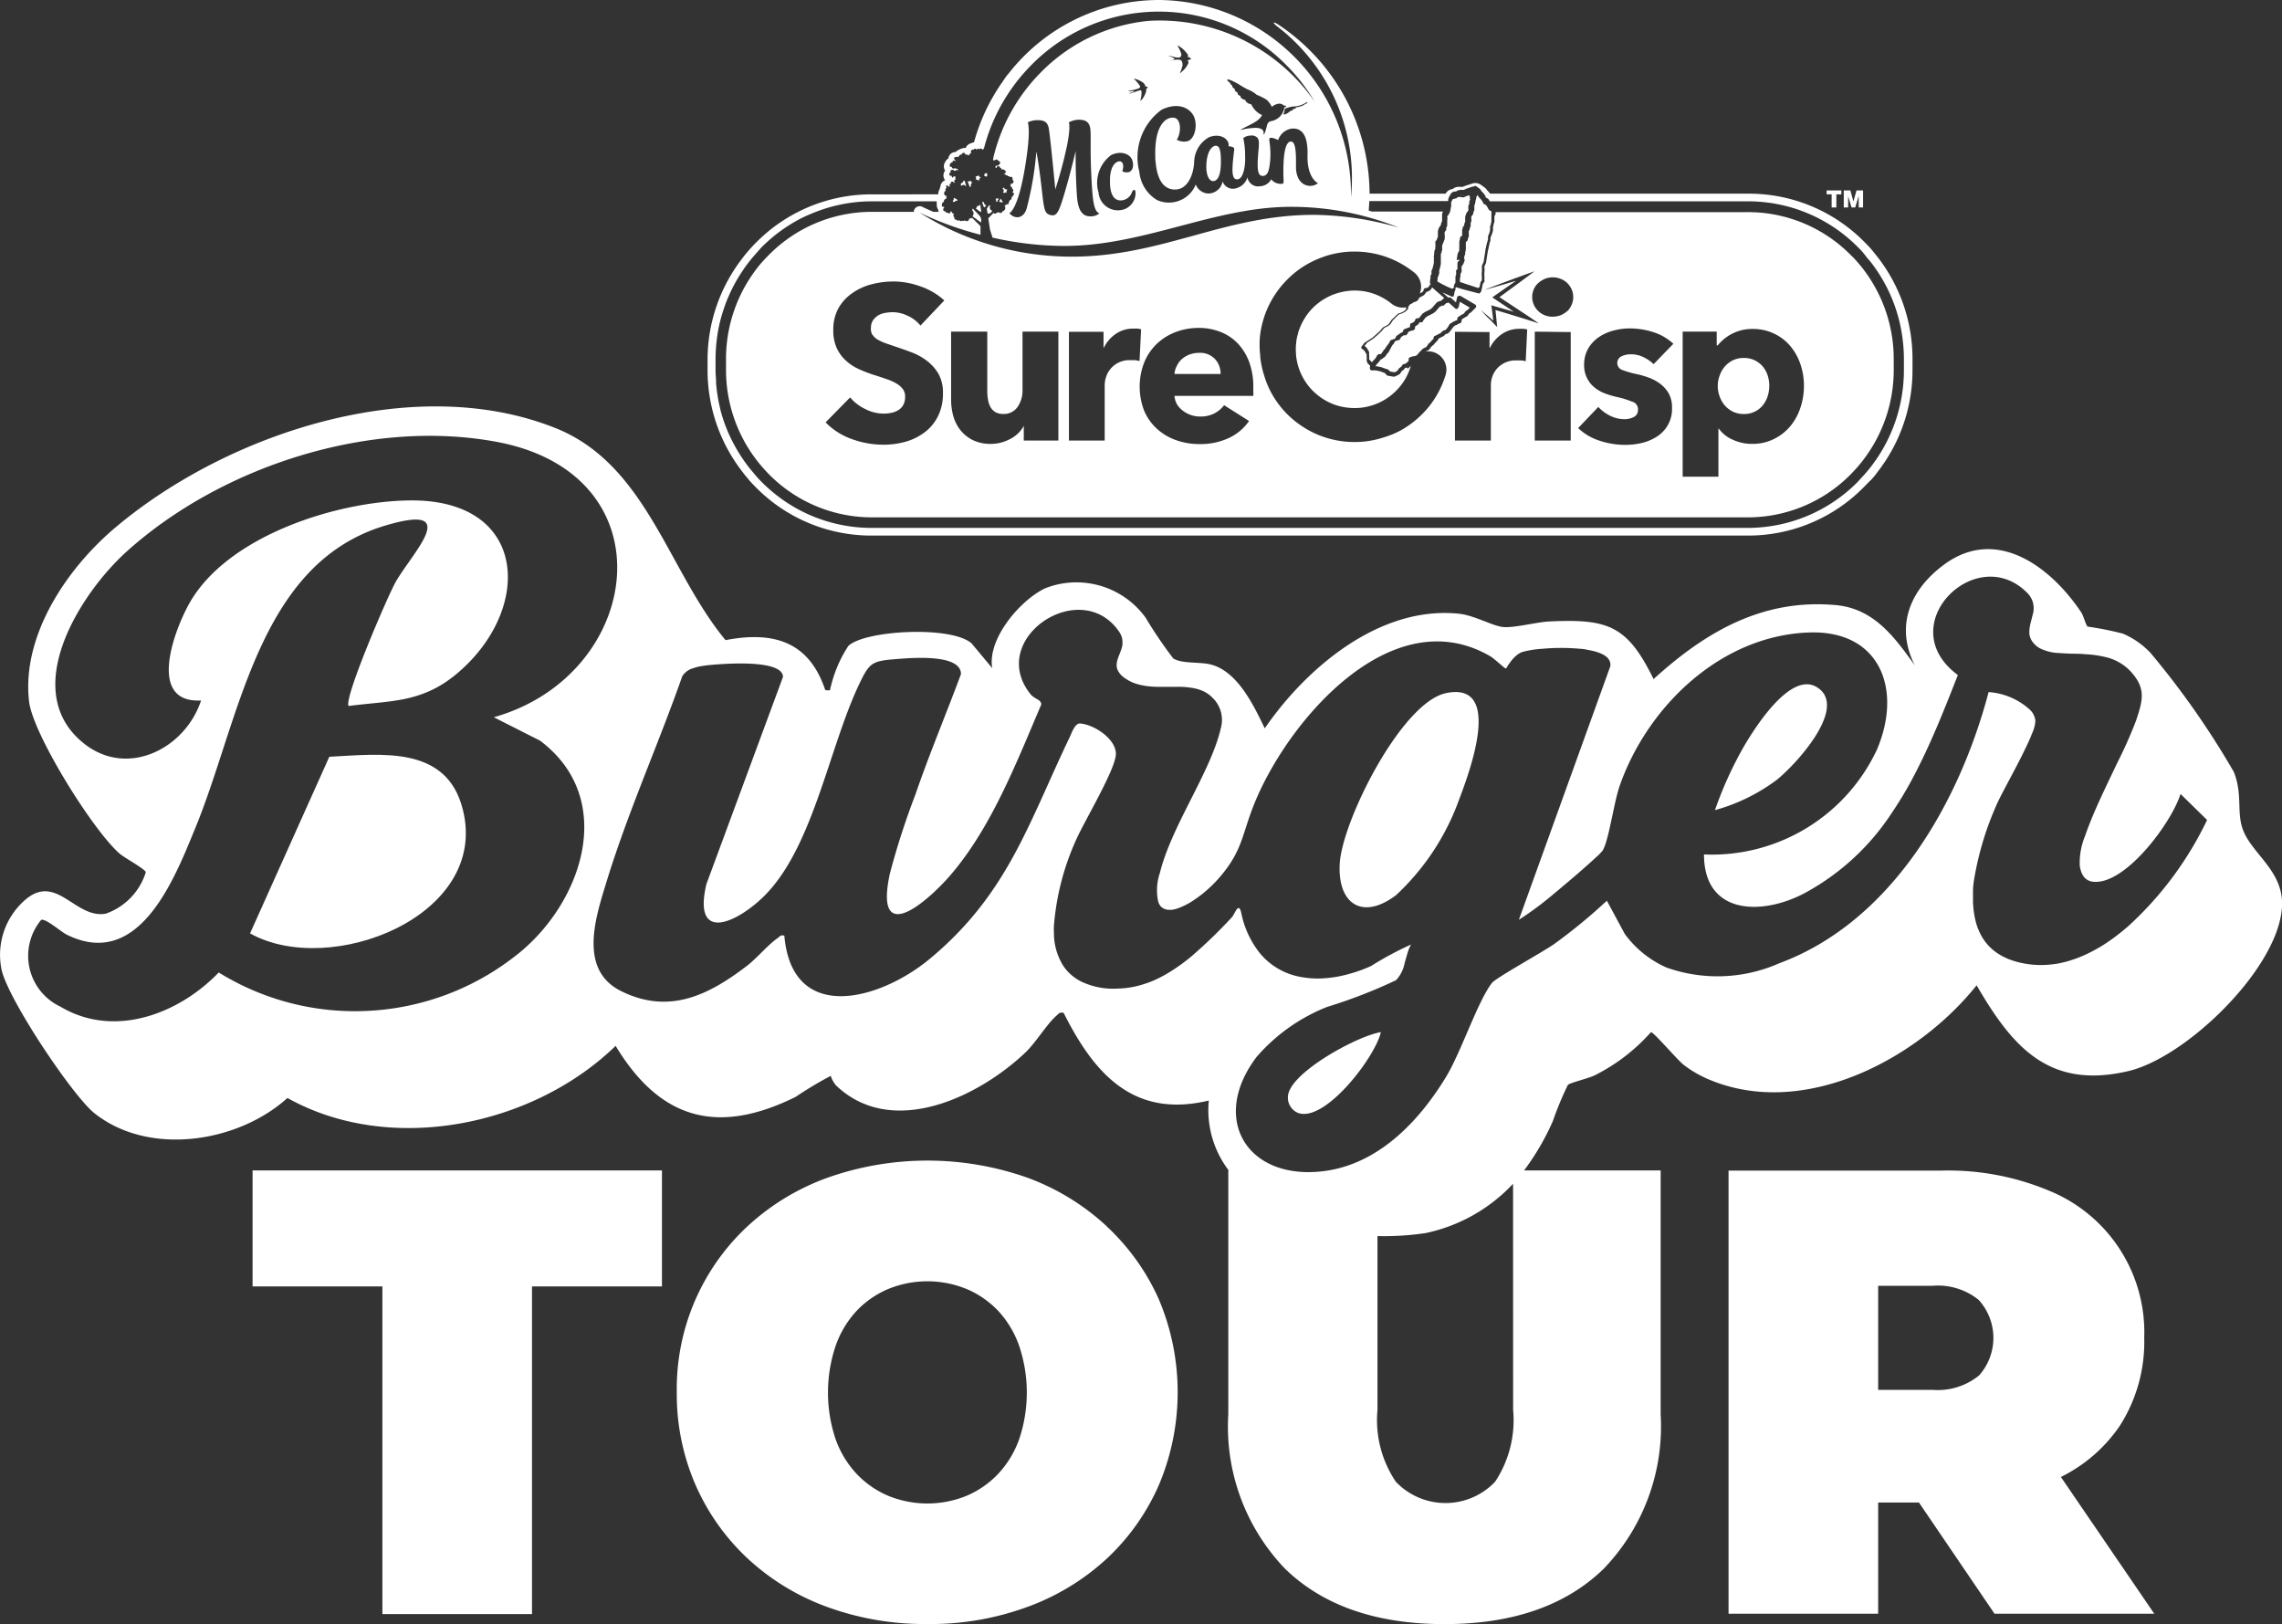
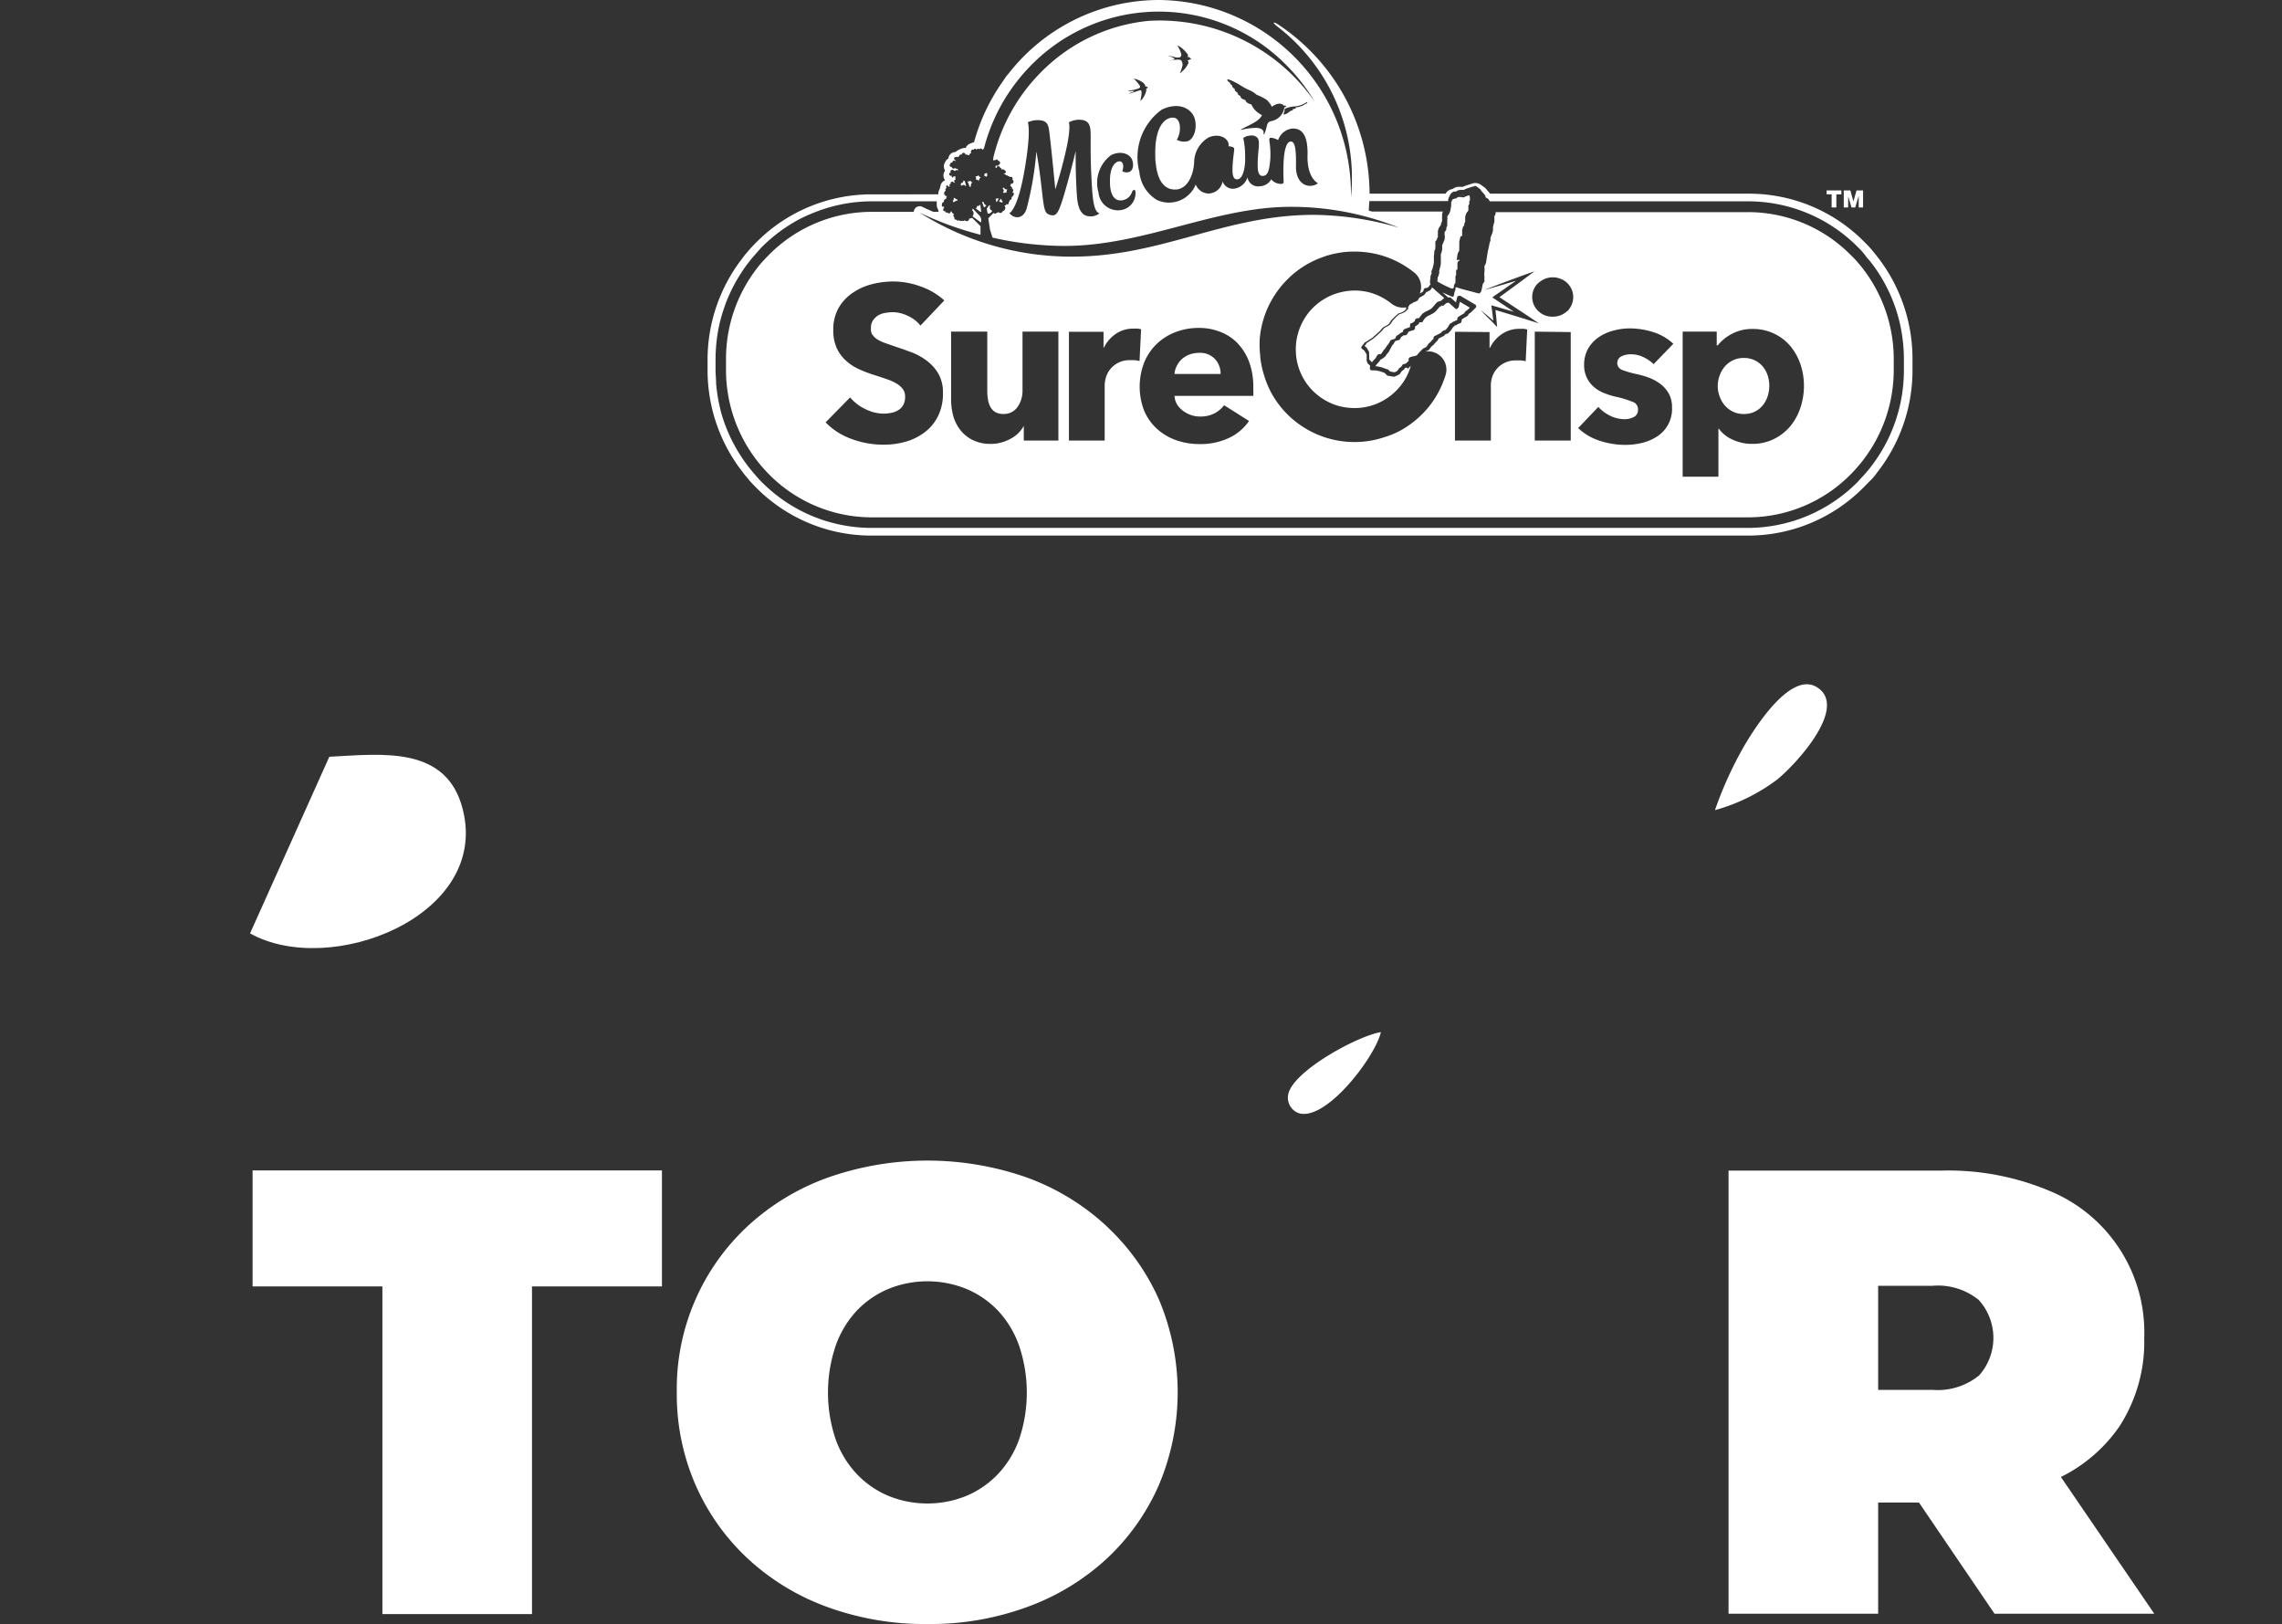
<svg xmlns="http://www.w3.org/2000/svg" width="107.233" height="76.318" viewBox="0 0 107.233 76.318">
  <rect x="0" y="0" width="107.233" height="76.318" fill="#333333" stroke="none" />
  <defs>
    <style>.a{fill:#fff;}</style>
  </defs>
  <g transform="translate(0.036)">
    <g transform="translate(-0.036)">
      <path class="a" d="M35.81,171.54h6.1v15.394h7.03V171.54h6.106v-5.45H35.81Z" transform="translate(-23.941 -111.094)" />
      <path class="a" d="M116.2,167.773a11.083,11.083,0,0,0-3.722-2.278,14.112,14.112,0,0,0-9.394,0,11.06,11.06,0,0,0-3.755,2.278,10.424,10.424,0,0,0-3.328,7.8,10.672,10.672,0,0,0,.877,4.348,10.463,10.463,0,0,0,2.457,3.47,11.05,11.05,0,0,0,3.738,2.275,13.393,13.393,0,0,0,4.718.8,13.2,13.2,0,0,0,4.675-.8A11.073,11.073,0,0,0,116.2,183.4a10.463,10.463,0,0,0,2.457-3.47,11.212,11.212,0,0,0,0-8.712,10.533,10.533,0,0,0-2.457-3.44Zm-4.109,10.006a4.669,4.669,0,0,1-.993,1.636,4.411,4.411,0,0,1-1.49,1.03,4.868,4.868,0,0,1-3.662,0,4.411,4.411,0,0,1-1.49-1.03,4.669,4.669,0,0,1-.993-1.636,6.877,6.877,0,0,1,0-4.377,4.685,4.685,0,0,1,.993-1.656,4.4,4.4,0,0,1,1.49-1.026,4.867,4.867,0,0,1,3.662,0,4.4,4.4,0,0,1,1.49,1.026,4.685,4.685,0,0,1,.993,1.656,6.877,6.877,0,0,1,0,4.377Z" transform="translate(-64.198 -110.158)" />
      <path class="a" d="M263.644,178.119a7.311,7.311,0,0,0,1.159-4.156,7.182,7.182,0,0,0-4.45-6.9,12.275,12.275,0,0,0-5.046-.954H245.27v20.821H252.3v-5.225h1.917l3.55,5.225h7.507l-4.387-6.424A7.215,7.215,0,0,0,263.644,178.119Zm-6.622-2.368a3.074,3.074,0,0,1-2.159.662H252.3v-4.891h2.563a3.042,3.042,0,0,1,2.159.662,2.649,2.649,0,0,1,0,3.573Z" transform="translate(-164.044 -111.107)" />
-       <path class="a" d="M105.316,77.428c-.232-.781.017-1.57-.381-2.576a39.289,39.289,0,0,0-3.92-5.6,3.891,3.891,0,0,0-1.291-.9,14.891,14.891,0,0,0-1.656-.331c-.076-.033-.2-.51-.3-.662-1.417-2.126-3.973-4.083-6.45-2.252-1.586,1.166-2.318,2.881-1.374,4.738-.947-1.324-1.907-2.649-3.669-2.831-3.454-.331-6.159,1.242-8.609,3.473-1.238-2.536-2.152-2.834-4.894-2.709-.6.03-1.656.311-2.169.262s-1.351-.55-2.089-.626c-3.712-.381-7.146,2.52-9.119,5.387-.513-1.066-1.265-2.669-2.533-3-.51-.132-1.371-.026-1.768-.288a20.731,20.731,0,0,1-1.3-1.917,4.015,4.015,0,0,0-4.715-1.377c-1.172.556-2.725,2.368-2.49,3.752l-.964-1.156c-.94-.854-5.056-.623-5.8.119a6,6,0,0,0-.815,1.887c-.07.152.06.232-.268.179-.758-2.278-2.43-2.778-4.685-2.344-2.719-3.288-3.715-8.278-8.023-9.977-6.622-2.619-15.288.222-20.553,4.606-2.3,1.9-4.51,5.093-4.152,8.248.179,1.553,3.053,6.142,4.278,7.172.219.185,1.172.705,1.209.854a3.008,3.008,0,0,1-1.884,1.95c-1.473.258-2.351-2.03-3.894-.55a3.417,3.417,0,0,0-1.02,3.076c.169,1.268,3.311,5.977,4.364,6.834,2.556,2.056,6.755,1.411,9.089-.7C18.3,92.872,25,91.5,28.893,87.72c2.093,3.467,4.791,4.209,8.454,2.4A18.238,18.238,0,0,1,39,89.13a1.324,1.324,0,0,0,.255.454c2.626,2.5,6.682.546,8.887-1.546.533-.51.993-1.324,1.473-1.742.113-.1.142-.169.331-.126,1.434,2.864,3.288,4.967,6.821,4.119A4.67,4.67,0,0,0,57.7,93.57h-.017v11.463a9.637,9.637,0,0,0,2.679,7.268q2.679,2.589,7.477,2.589t7.473-2.589A9.648,9.648,0,0,0,78,105.034V93.574H71.581a11.738,11.738,0,0,0,1.361-2.338,14.9,14.9,0,0,1,.7-1.685c.136-.109.993-.308,1.281-.457a8.781,8.781,0,0,0,2.619-2.017c.113-.026,1.238,1.3,1.54,1.536a5.3,5.3,0,0,0,1.129.662c4.454,1.927,9.834-.891,12.636-4.4,1.7,2.927,3.414,4.894,7.119,4.033,2.762-.639,7.175-4.93,7.235-7.824C107.229,79.412,105.673,78.644,105.316,77.428Zm-81,5.96a12.189,12.189,0,0,1-5.98,2.586c-.3.043-.613.073-.921.093a12.162,12.162,0,0,1-7.172-1.795c-1.884,1.957-4.917,3.106-7.434,1.609A2.639,2.639,0,0,1,1.9,81.8c.086-.026.232.043.4.149.278.175.613.45.808.55C6.416,84.13,8.072,80.1,9.065,77.67c2.169-5.146,2.95-12.6,9.013-14.4,3.642-1.086,1.275,1.262.48,2.649-.384.682-2.45,5.49-2.212,5.831,1.924-.252,3.364-.139,4.967-1.421,3.7-2.98,3.566-8.278-2.06-8.238-3.454.03-8.579,1.656-10.377,4.811-.732,1.291-2.02,4.725.536,4.589C8.681,73.726,6,75.13,3.949,73.544.8,71.1,3.7,66.481,5.936,64.475,10.383,60.482,17.35,58.23,23.3,59.339c8.222,1.53,6.9,10.963-.132,12.94l2.172,1.1c3.613,2.709,2.026,7.553-1.026,10.013Zm46.751,21.437a5.235,5.235,0,0,1-.848,3.377,3.218,3.218,0,0,1-4.662,0,5.167,5.167,0,0,1-.864-3.377V96.657a13.156,13.156,0,0,0,2.255-.139A7.828,7.828,0,0,0,71.064,94.2ZM99.9,82.157a9.9,9.9,0,0,1-.911.7,7.012,7.012,0,0,1-.636.381,6.053,6.053,0,0,1-1.324.533c-.113.03-.228.053-.331.076a4.9,4.9,0,0,1-.7.073,4.3,4.3,0,0,1-1.06-.1,3.643,3.643,0,0,1-.6-.182,2.927,2.927,0,0,1-.5-.262,2.381,2.381,0,0,1-.7-.712,2.692,2.692,0,0,1-.219-.437c-.03-.076-.06-.156-.083-.235a3.878,3.878,0,0,1-.109-.5,4.511,4.511,0,0,1-.05-.53c0-.179,0-.364,0-.55a4.114,4.114,0,0,1,.06-.563,14.51,14.51,0,0,1,1.033-3.424c.222-.52.891-1.679,1.354-2.649.093-.192.179-.374.252-.543.033-.086.066-.166.1-.245a1.633,1.633,0,0,0,.132-.543.831.831,0,0,0-.258-.52,3.209,3.209,0,0,0-1.94-.828c-1.368,5.189-4.55,10.785-9.838,12.742a7.172,7.172,0,0,1-5.3.2,4.867,4.867,0,0,1-1.957-1.576L75.472,80.9A25.9,25.9,0,0,1,73,82.932c-.517.368-2.732,1.583-2.927,1.831-.662.841-1.447,3.242-2.156,4.411-1.265,2.083-3.169,4.1-5.735,4.43-3.593.46-5.387-2.434-3.172-5.361a8.519,8.519,0,0,1,3.311-2.351,24.091,24.091,0,0,0,3.245-1.258,1.606,1.606,0,0,0,.4-.795c.05-.162.093-.331.139-.48a1.8,1.8,0,0,1,.166-.4,15.367,15.367,0,0,0-1.881,1.01,7.063,7.063,0,0,1-1.517.487,5.507,5.507,0,0,1-.967.1A4.509,4.509,0,0,1,61,84.465a3.212,3.212,0,0,1-1.844-1.113,4.43,4.43,0,0,1-.864-1.877c-.126-.56-.3.05-.44.2a23.123,23.123,0,0,1-1.868,1.811c-.225.189-.457.368-.7.533-.119.083-.238.162-.361.235a5.96,5.96,0,0,1-.762.4,4.08,4.08,0,0,1-.4.149,4.248,4.248,0,0,1-1.265.225,4.107,4.107,0,0,1-.45,0,3.533,3.533,0,0,1-1.2-.295,2.185,2.185,0,0,1-.927-.788,2.91,2.91,0,0,1-.427-1.377c0-.172-.017-.348,0-.526a12.065,12.065,0,0,1,1.026-3.973C50.9,77.187,52.4,74.713,52.4,74s-1.033-1.381-1.679-1.427c-.255-.02-.407.477-.5.662-1.94,4.05-2.914,7.371-6.579,10.407-2.344,1.94-6.457,3.076-6.821-1.1-.2-.053-.212.053-.331.126-.417.285-.964.937-1.417,1.285-1.811,1.387-3.675,2.318-5.94,1.185-1.517-.765-1.411-2.368-1.046-3.824.123-.487.272-.957.4-1.374s.252-.8.391-1.205c.95-2.808,2.172-5.6,3.146-8.381a.871.871,0,0,1,.5-.374,2.4,2.4,0,0,1,.467-.113c.242-.04.483-.056.662-.07.6-.043,3.079-.209,3.106.583l-3.6,9.738c-.662,2.808,1.45,1.808,2.7.576,2.318-2.285,3.053-6.983,4.487-9.987.487-1.017.6-1.073,1.795-1.166.682-.053,2.98-.245,2.98.709-.7,1.891-1.487,3.755-2.142,5.662a36.261,36.261,0,0,0-1.2,3.715c-.738,3.434,1.656,1.43,2.815.109,1.95-2.248,3.142-5.344,4.3-8.056,0-.242-.331-.252-.517-.5-2.06-2.6,2.394-5.569,4.189-2.9a1.023,1.023,0,0,1,.083.156.732.732,0,0,1,.06.295.992.992,0,0,1,0,.142c-.066.421-.394.8-.225,1.189a.95.95,0,0,0,.361.394,1.854,1.854,0,0,0,.493.245,2.98,2.98,0,0,0,.536.116,4.494,4.494,0,0,0,.56.033h.841a3.844,3.844,0,0,1,.795.066,1.937,1.937,0,0,1,.473.156,1.46,1.46,0,0,1,.407.3,1.444,1.444,0,0,1,.381,1.424c-.477,2.066-2.318,4.583-2.861,6.791a2.53,2.53,0,0,0-.079,1.364.662.662,0,0,0,.106.2.444.444,0,0,0,.07.066.507.507,0,0,0,.272.106.993.993,0,0,0,.219,0,1.4,1.4,0,0,0,.245-.063,3.337,3.337,0,0,0,.821-.43c.093-.063.185-.132.278-.2a6.361,6.361,0,0,0,.861-.815c1.086-1.262,1.053-1.987,1.613-3.4,1.553-3.92,6.467-9.712,11.119-7,.2.116.662.566.719.566s.046-.04.086-.1.093-.139.159-.225a1.632,1.632,0,0,1,.232-.252.96.96,0,0,1,.3-.189,4.543,4.543,0,0,1,.947-.152,9.7,9.7,0,0,1,1.781,0,1.7,1.7,0,0,1,.331.046c.662.113,1.132.331,1.086.768l-4.3,11.92a15.231,15.231,0,0,0,1.414-1.03l.219-.182.179-.149c.268-.225.616-.517.954-.808l.593-.523c.119-.109.225-.209.331-.3a2.9,2.9,0,0,0,.209-.215.484.484,0,0,0,.05-.066,2.158,2.158,0,0,0,.156-.4c.222-.732.417-2.023.642-2.649,1.324-3.742,4.771-7.043,8.9-7.179,3.331-.109,4.384,2.675,3.182,5.5a8.567,8.567,0,0,1-8.129,4.93c0,2.841,2.705,2.884,4.718,1.824a11.324,11.324,0,0,0,4.1-3.765,18.213,18.213,0,0,0,1.2-2.05c.725-1.421,1.324-2.94,1.911-4.44-3.146-2.318.854-6.291,3.258-3.861a1.01,1.01,0,0,1,.252,1.05c-.02.1-.05.2-.073.295s-.026.1-.036.146a1.762,1.762,0,0,0-.04.291,1.022,1.022,0,0,0,0,.142.788.788,0,0,0,.185.424,1.053,1.053,0,0,0,.377.291,2.278,2.278,0,0,0,.742.185h.056c.189.017.387.026.589.033s.43,0,.662.026a5.033,5.033,0,0,1,.973.136,2.318,2.318,0,0,1,1.142.639c.785.828.6,1.4.285,2.351a21.081,21.081,0,0,1-.884,1.987l-.474.993c-.238.5-.473,1.013-.679,1.5-.136.331-.255.636-.354.927a3.311,3.311,0,0,0-.252,1.411c.066.411.235.725.679.752,1.517.089,3.642-2.8,4.056-4.129l1.248,1.222a16.225,16.225,0,0,1-3.781,5.06Z" transform="translate(0.036 -38.578)" />
-       <path class="a" d="M195.067,98.255c-2.089.444-4.874,6-4.99,8.01-.106,1.907,1.073,2.675,2.649,1.48a11.4,11.4,0,0,0,2.964-4.5C196.146,102.039,197.8,97.678,195.067,98.255Z" transform="translate(-127.122 -65.686)" />
      <path class="a" d="M246.219,101.6c.841-.662,3.311-3.311,1.987-4.3-1.245-.957-2.98,1.811-3.49,2.669a17.843,17.843,0,0,0-1.391,3.046A8.715,8.715,0,0,0,246.219,101.6Z" transform="translate(-162.738 -64.949)" />
      <path class="a" d="M182.747,149.384a.772.772,0,0,0,.493.884c1.281.4,3.6-2.649,3.861-3.808C185.995,146.639,182.965,148.294,182.747,149.384Z" transform="translate(-122.212 -97.964)" />
      <path class="a" d="M39.175,107.2l-3.725,8.3c3.752,2.1,11.258-.8,10-5.814C44.7,106.658,41.642,107.072,39.175,107.2Z" transform="translate(-23.7 -71.642)" />
      <path class="a" d="M206.546,27.8h0Z" transform="translate(-138.112 -18.595)" />
-       <path class="a" d="M207.249,27.6a.063.063,0,0,0,.033,0h.026a.225.225,0,0,1-.093,0,.6.6,0,0,0-.126,0,.093.093,0,0,0-.04,0A.771.771,0,0,1,207.249,27.6Z" transform="translate(-138.48 -18.455)" />
+       <path class="a" d="M207.249,27.6a.063.063,0,0,0,.033,0h.026a.225.225,0,0,1-.093,0,.6.6,0,0,0-.126,0,.093.093,0,0,0-.04,0A.771.771,0,0,1,207.249,27.6" transform="translate(-138.48 -18.455)" />
      <path class="a" d="M102.327,22.556c.1.113.205.225.311.331a7.616,7.616,0,0,0,5.463,2.278H149.26a7.616,7.616,0,0,0,5.464-2.288c.109-.109.215-.222.331-.331a2.842,2.842,0,0,0,.288-.351A7.775,7.775,0,0,0,157,17.367v-.48a7.791,7.791,0,0,0-1.626-4.791c-.086-.109-.175-.219-.265-.331s-.242-.268-.368-.394A7.616,7.616,0,0,0,149.26,9.1H137.154l-.043-.053-.02-.023-.06-.066-.023-.02a.4.4,0,0,0-.116-.129l-.169-.123a.378.378,0,0,0-.1-.053.414.414,0,0,0-.169-.033.378.378,0,0,0-.136.023l-.288.093a1.28,1.28,0,0,0-.162.063h-.228a.44.44,0,0,0-.235.093h0l-.083.023a.427.427,0,0,0-.262.205h-3.573A9.579,9.579,0,0,0,127.2,1.156c-.248-.162-.3-.106-.06.079h0a8.978,8.978,0,0,1,3.473,8.036h0V9.146A9.1,9.1,0,0,0,121.591,0a8.973,8.973,0,0,0-7.156,3.573l.083-.129c-.086.119-.172.238-.252.361A9.139,9.139,0,0,0,112.9,6.685a.354.354,0,0,0-.126.043.371.371,0,0,0-.265.225.411.411,0,0,0-.089,0,.917.917,0,0,0-.394.192.331.331,0,0,0-.331.3.358.358,0,0,0-.152.175.331.331,0,0,0-.06.2.374.374,0,0,0,.05.182.1.1,0,0,0,0,.03.331.331,0,0,0-.07.212.358.358,0,0,0,.079.225.358.358,0,0,0-.225.315.282.282,0,0,0-.03.1.4.4,0,0,0-.066.222v.026H108.1a7.616,7.616,0,0,0-5.463,2.288c-.126.126-.248.258-.364.394s-.182.215-.265.331a7.775,7.775,0,0,0-1.629,4.742v.477a7.775,7.775,0,0,0,1.656,4.828C102.128,22.324,102.241,22.44,102.327,22.556ZM129.062,8.609c-.331.265-1.05.156-1.033-.818s-.093-1.146-.252-1.139c-.1,0-.291.123-.331.993s.07.973-.083.993a.593.593,0,0,1-.45-.159.331.331,0,0,1-.043-.06.626.626,0,0,1-.533.331.5.5,0,0,1-.586-.421.762.762,0,0,1-.57.526.51.51,0,0,1-.6-.331.685.685,0,0,1-.47.536.56.56,0,0,1-.192.033h0a.662.662,0,0,1-.6-.424,1.358,1.358,0,0,1-1.815.732,1.722,1.722,0,0,1-.834-1.324,2.754,2.754,0,0,1,1.05-2.924c.831-.4,1.43-.03,1.556.44s-.066.97-.348,1.043a.7.7,0,0,1-.5-.07c.225-.354.2-.964-.109-1.03s-.957.212-.9,1.848a1.355,1.355,0,0,0,.017.252c.046.5.209,1.2.815,1.265.662.076.957-.662.993-1.265a1.367,1.367,0,0,1,.7-1.189c.49-.189.871.04.917.311a.693.693,0,0,1,0,.116.5.5,0,0,1,.205.043c.053.023.063.056.06.113s-.046.368-.066.619c-.043.546,0,.821.248.772s.354-.629.331-1.063h0a3.878,3.878,0,0,0-.086-.871.566.566,0,0,1,.331-.116.381.381,0,0,1,.331.1c.132.152.046.487.02,1.026s.02.791.258.768.291-.331.331-.811a4.11,4.11,0,0,0-.033-.752c-.02-.136-.026-.209.026-.222.123-.033.374.1.374.1a.8.8,0,0,1,.662-.54c.5-.02.742.377.719,1.255S128.883,8.51,129.062,8.609Zm-11.851.268c-.315,1.093-.411,1.3-.709,1.228s-.308-.235-.43-1.308-.242-1.675-.242-1.675a15.536,15.536,0,0,1-.45,2.649c-.136.513-.566.546-.818.245,0,0,.384-.129.712-2.026s.152-2.245.152-2.245a1.172,1.172,0,0,1,.43-.1c.281,0,.487.046.553.368s.311,2.884.311,2.884a20.2,20.2,0,0,0,.536-1.987c.2-.957.1-1.162.1-1.162a1.076,1.076,0,0,1,.447-.123c.281,0,.47.063.543.331s0,.927.063,2.209c.053,1.169.106,1.775.384,1.858a.629.629,0,0,1-.483.139c-.361-.023-.53-.351-.573-.95-.076-1.086-.06-2.116-.06-2.116s-.185.8-.46,1.762Zm1.53.142a1.627,1.627,0,0,1,.606-1.735c.5-.232.907-.026.993.255s0,.507-.175.55a.407.407,0,0,1-.3-.046c.076-.185.063-.421-.086-.457s-.517.129-.49.993c0,.268.056.781.434.834a.57.57,0,0,0,.6-.384c.036-.106.132-.152.162-.04a.808.808,0,0,1-.5.834A.915.915,0,0,1,118.747,9Zm1.51-4.636c-.079.023-.089,0,0-.023s.169-.056.162-.076-.06,0-.182,0-.142,0,0-.033a1.622,1.622,0,0,0,.411-.1c.113-.06.056-.123-.05-.255a2.158,2.158,0,0,0-.189-.205,1.136,1.136,0,0,1,.371.146c.2.119.175.232.175.232a.1.1,0,0,1,.109.03h.007a.106.106,0,0,1-.076.07s.043.079-.076.315-.2.245-.2.245a1.4,1.4,0,0,0,.056-.3c.017-.185-.02-.2-.086-.182s-.341.113-.424.139ZM122.3,2.748c-.056-.083-.275-.1-.275-.106a.586.586,0,0,1,.262.03.662.662,0,0,0,.265.03.142.142,0,0,0,.089-.152,1.238,1.238,0,0,0-.139-.331c-.056-.1-.04-.1.106,0a1.42,1.42,0,0,1,.285.272c.07.086.083.109.033.185a.132.132,0,0,1,.139.066s.043,0,.043.03-.043,0-.043,0a.149.149,0,0,1-.152.053.142.142,0,0,1,.063.136,1.05,1.05,0,0,1-.281.381c-.113.109-.126.113-.106.063a2.1,2.1,0,0,0,.109-.331.4.4,0,0,0-.056-.232.248.248,0,0,0-.136-.04,1.656,1.656,0,0,0-.281.023.662.662,0,0,1-.2.02c-.02.013.341-.023.285-.1Zm5.569,2.384s.05.043-.033.06-.136.089-.222.136a.348.348,0,0,1-.182.05.692.692,0,0,0,.07-.265A1.291,1.291,0,0,1,127.962,5a1.119,1.119,0,0,0,.543-.182c.06-.053.113.02-.05.073a.5.5,0,0,1-.209.106A1.275,1.275,0,0,1,128,5.05s.1.046-.119.079Zm-.387-.073a.758.758,0,0,1-.586.626c-.2.033-.212.142-.252.3s-.109.368-.132.331.086-.275-.331-.308a2.851,2.851,0,0,0-.742.1c-.053-.023.381-.2.662-.371s.331-.331.331-.331a.993.993,0,0,1-.5-.5c-.281-.066-.278-.205-.278-.205-.272-.073-.228-.185-.228-.185-.182-.079-.136-.162-.136-.162-.185-.089-.136-.179-.136-.179-.142-.066-.126-.166-.126-.166-.106-.06-.1-.126-.1-.126s-.136-.07-.123-.136.348.106.53.209a4.808,4.808,0,0,0,.427.248,1.271,1.271,0,0,1,.417.248,2.947,2.947,0,0,1,.47.235,1.1,1.1,0,0,1,.245.331s.351-.291.57-.053c0,0,.079-.017.093.02s.023.03-.073.06Zm-14.278,5.96v-.394l-.4-.394a.073.073,0,0,1-.063.03h-.036l-.033.017a.113.113,0,0,1-.113.113.119.119,0,0,1-.1-.05.06.06,0,0,1-.06.043.073.073,0,0,1-.046-.017.119.119,0,0,1-.066.02.109.109,0,0,1-.1-.06.046.046,0,1,1-.093,0h-.033a.086.086,0,0,1-.086-.086.053.053,0,0,1,0-.04.089.089,0,0,1-.046-.076.083.083,0,0,1,.046-.073.132.132,0,0,1-.126-.116h-.017a.076.076,0,0,1-.036,0,.037.037,0,0,1,0,.017.07.07,0,0,1-.07.073.079.079,0,0,1-.066-.036.07.07,0,0,1-.04,0,.063.063,0,0,1-.066-.063h-.023a.079.079,0,0,1-.063-.129h0a.053.053,0,0,1,.05-.053.073.073,0,0,1-.033-.03h-.033a.063.063,0,0,1-.056-.1.1.1,0,0,1,0-.03.093.093,0,0,1,.089-.093.172.172,0,0,1,0-.036.113.113,0,0,1,.113-.113h0a.122.122,0,0,1,0-.05.113.113,0,0,1,.03-.079h0a.131.131,0,0,1-.053-.252.076.076,0,0,1-.02-.053.079.079,0,0,1,.063-.076.079.079,0,0,1-.03-.06.073.073,0,0,1,.076-.073.061.061,0,0,0,.106.05.063.063,0,0,1-.026-.05.06.06,0,0,1,.06-.06.069.069,0,0,1,0-.04.075.075,0,0,1,.149,0h0a.136.136,0,0,1,.056-.04.056.056,0,0,1-.043-.056.06.06,0,0,1,.056-.056h.017a.169.169,0,0,1,0-.146h-.026a.059.059,0,0,0-.1.043.06.06,0,0,1-.06-.06.063.063,0,0,1,0-.026.093.093,0,0,1-.043,0,.076.076,0,0,1,0-.152h0a.066.066,0,0,1-.02-.05.076.076,0,0,1,.076-.076h.023a.089.089,0,0,1,.04,0,.073.073,0,0,0,.136,0,.07.07,0,0,1,.06.033.053.053,0,0,1,.03,0h0a.142.142,0,0,1-.023-.083h-.04a.146.146,0,0,1-.089-.036.086.086,0,0,1-.149-.05h-.02a.078.078,0,0,1-.05-.139.073.073,0,0,1,.07-.07.056.056,0,0,1,.033,0V7.619a.076.076,0,0,1,.139-.043.07.07,0,0,1,.036,0,.086.086,0,0,1-.053-.07.066.066,0,0,1-.046-.063.06.06,0,0,1,.063-.06h.03a.079.079,0,0,1,.046-.017.056.056,0,0,1,.053.03.1.1,0,0,1,.053-.066h0a.07.07,0,0,1,.07-.066.079.079,0,0,1,.046,0h0a.083.083,0,0,1,.083-.083.086.086,0,0,1,.089.1.063.063,0,0,1,.046-.023.06.06,0,0,1,.05.026h.03a.1.1,0,0,1,.053.02h0a.116.116,0,0,1,.1-.113.106.106,0,0,1-.017-.1.1.1,0,0,1,.129-.056.066.066,0,0,1,.063-.046.063.063,0,0,1,.063.053.093.093,0,0,1,.083-.053.083.083,0,0,1,.063.03.07.07,0,0,1,.06-.043.063.063,0,0,1,.063.063h0a.093.093,0,0,1,.056-.023h0a.053.053,0,0,1,.03-.046,8.609,8.609,0,0,1,2.212-3.9,8.4,8.4,0,0,1,12.006,0A8.7,8.7,0,0,1,128.922,4.8l-.023-.036A8.857,8.857,0,0,0,121.108.98a8.215,8.215,0,0,0-5.129,2.483A8.47,8.47,0,0,0,113.81,7.4a.043.043,0,0,1,0,.02.116.116,0,0,1-.02.06h0a.083.083,0,0,1,.02.053.043.043,0,0,1,0,.02.076.076,0,0,1,.06-.026.056.056,0,0,1,.033,0,.063.063,0,0,1,.056-.033.06.06,0,0,1,.063.063h0a.066.066,0,0,1,.036,0,.1.1,0,0,1,0,.189h0a.076.076,0,0,1-.073.046.083.083,0,0,1-.05-.017l-.023.017a.136.136,0,0,1,0,.053.2.2,0,0,1,0,.046.123.123,0,0,1,.05,0,.083.083,0,0,1,.166,0,.076.076,0,0,1,.073.076.146.146,0,0,0,0,.017.086.086,0,0,1,.063-.03.274.274,0,0,1,.136.113.083.083,0,0,1-.083.079h-.02v.02h0a.1.1,0,0,1,.1.076.076.076,0,0,1,.1.036.036.036,0,0,1,.026,0,.06.06,0,0,1,.06.046.083.083,0,0,1,.132.066.093.093,0,0,1-.017.053.093.093,0,0,1,.06.089.1.1,0,0,1-.1.1h-.033a.119.119,0,0,1,0,.036.116.116,0,0,1-.03.083h0a.093.093,0,0,1,.093.093v.02a.089.089,0,0,1,0,.166.089.089,0,0,1,.086.089.1.1,0,0,1-.056.086.05.05,0,0,1-.05.05h0a.139.139,0,0,1,0,.053.093.093,0,0,1-.093.093.043.043,0,0,1,0,.033.053.053,0,0,1-.03.046h0a.036.036,0,0,1-.017.03.066.066,0,0,1,0,.043.076.076,0,0,1-.036.053.083.083,0,0,1-.063-.03h0a.076.076,0,0,1-.079.076h-.026a.159.159,0,0,1,.046.113.166.166,0,0,1-.126.162.109.109,0,0,1-.106.079.119.119,0,0,1-.1-.053.05.05,0,0,1-.05.043h-.026a.083.083,0,0,1-.076.043.086.086,0,0,1-.07-.036h0l-.245.255.083.543.116.364a15.394,15.394,0,0,0,3.368.391c3.762,0,7.053-1.838,10.649-1.838a13.543,13.543,0,0,1,5.076.977,14.827,14.827,0,0,0-3.993-.6c-4.209,0-7.126,1.964-11.371,1.964a13.364,13.364,0,0,1-7.159-2.07,15.476,15.476,0,0,0,2.871,1.043ZM122.439,19a1.106,1.106,0,0,0,.278.3,1.324,1.324,0,0,0,.818.272,1.417,1.417,0,0,0,.662-.149,1.325,1.325,0,0,0,.454-.384l1.172.742a2.344,2.344,0,0,1-.95.8,3.156,3.156,0,0,1-1.374.285,3.281,3.281,0,0,1-1.089-.179,2.626,2.626,0,0,1-.9-.526,2.44,2.44,0,0,1-.609-.848,3.136,3.136,0,0,1,0-2.291,2.56,2.56,0,0,1,.586-.864,2.649,2.649,0,0,1,.874-.55,3.016,3.016,0,0,1,1.089-.2,2.715,2.715,0,0,1,1.04.192,2.232,2.232,0,0,1,.815.55,2.566,2.566,0,0,1,.53.874,3.387,3.387,0,0,1,.189,1.172v.205a1.79,1.79,0,0,1,0,.2h-3.705A.957.957,0,0,0,122.439,19Zm-3.434-2.669a1.656,1.656,0,0,1,.556-.642,1.424,1.424,0,0,1,.831-.248,2.013,2.013,0,0,1,.2,0,.778.778,0,0,1,.159.033l-.073,1.49a1.361,1.361,0,0,0-.222-.04h-.209a1.149,1.149,0,0,0-.944.421,1.09,1.09,0,0,0-.2.377,1.235,1.235,0,0,0-.063.361V20.7H117.36V15.589h1.626v.738ZM115.244,20a1.494,1.494,0,0,1-.242.331,1.513,1.513,0,0,1-.351.268,2.2,2.2,0,0,1-.44.185,1.841,1.841,0,0,1-.51.073,1.881,1.881,0,0,1-.871-.185,1.709,1.709,0,0,1-.576-.47,1.924,1.924,0,0,1-.331-.662,2.954,2.954,0,0,1-.1-.765V15.583h1.7v2.778a2.344,2.344,0,0,0,.033.411,1.069,1.069,0,0,0,.116.351.662.662,0,0,0,.232.242.755.755,0,0,0,.381.086.778.778,0,0,0,.662-.331,1.324,1.324,0,0,0,.232-.772V15.583h1.685V20.7h-1.626V20Zm-7.112-4.271a.712.712,0,0,0,.225.219,2.265,2.265,0,0,0,.358.169l.46.159c.248.083.507.172.772.272a2.838,2.838,0,0,1,.732.4,2.113,2.113,0,0,1,.546.609,1.775,1.775,0,0,1,.215.911,2.368,2.368,0,0,1-.232,1.086,2.132,2.132,0,0,1-.623.755,2.692,2.692,0,0,1-.894.444,3.771,3.771,0,0,1-1.04.142,4.3,4.3,0,0,1-1.513-.272,3.176,3.176,0,0,1-1.212-.778l1.152-1.172a2.079,2.079,0,0,0,.7.54,1.9,1.9,0,0,0,.871.222,1.811,1.811,0,0,0,.381-.04.993.993,0,0,0,.331-.136.662.662,0,0,0,.222-.245.808.808,0,0,0,.079-.371.58.58,0,0,0-.1-.351.993.993,0,0,0-.291-.262,2.265,2.265,0,0,0-.474-.215c-.189-.066-.4-.136-.642-.212a6.13,6.13,0,0,1-.685-.268,2.285,2.285,0,0,1-.6-.4,1.828,1.828,0,0,1-.424-.586,1.987,1.987,0,0,1-.159-.838,2.056,2.056,0,0,1,.248-1.04,2.149,2.149,0,0,1,.662-.709,2.772,2.772,0,0,1,.9-.407,4.1,4.1,0,0,1,1.02-.129,3.735,3.735,0,0,1,1.258.228,3.235,3.235,0,0,1,1.129.662l-1.122,1.182a1.583,1.583,0,0,0-.593-.457,1.656,1.656,0,0,0-.705-.172,2.172,2.172,0,0,0-.354.033.947.947,0,0,0-.331.116.838.838,0,0,0-.242.228.619.619,0,0,0-.1.354.559.559,0,0,0,.063.328Zm-7.152,3.5a7.486,7.486,0,0,1-.2-1.219c0-.209-.026-.417-.026-.629v-.49a7.993,7.993,0,0,1,.1-1.232,7.185,7.185,0,0,1,.3-1.182,5.873,5.873,0,0,1,.219-.566,7.176,7.176,0,0,1,.579-1.076,5.87,5.87,0,0,1,.358-.507c.079-.106.166-.209.252-.308s.228-.258.331-.377a7.49,7.49,0,0,1,1.735-1.308,6.4,6.4,0,0,1,.662-.308A7.285,7.285,0,0,1,108.1,9.46h3.05a.42.42,0,0,0,0,.113h0a.225.225,0,0,0,0,.066.348.348,0,0,0,.066.209.377.377,0,0,0,.023.106h-.248c-.331-.139-.51-.232-.513-.232a.258.258,0,0,0-.129-.033.285.285,0,0,0-.242.136.262.262,0,0,0-.036.129H108.1a6.8,6.8,0,0,0-4.847,2.032c-.113.113-.222.229-.332.352s-.159.189-.235.288a6.953,6.953,0,0,0-1.44,4.262v.477a6.954,6.954,0,0,0,1.473,4.3c.083.106.169.212.258.311s.182.2.278.3a6.8,6.8,0,0,0,4.848,2.033H149.26a6.791,6.791,0,0,0,4.848-2.033q.142-.146.278-.3c.089-.1.176-.205.258-.311a6.954,6.954,0,0,0,1.474-4.3v-.477a6.954,6.954,0,0,0-1.447-4.262q-.116-.149-.238-.288a4.116,4.116,0,0,0-.331-.351,6.791,6.791,0,0,0-4.841-2.02H137.409v.05a.113.113,0,0,1-.02.079l-.036.063v.175a.354.354,0,0,1-.04.2v.043a.455.455,0,0,0-.026.093v.159l-.033.126-.086.215v.086a.066.066,0,0,1,0,.043,1.42,1.42,0,0,0-.046.142,1.484,1.484,0,0,1-.043.2c-.007.04,0,.03,0,.033l-.03.1-.083.526v.02a.6.6,0,0,1-.063.152.189.189,0,0,0-.02.079.9.9,0,0,1,0,.245.662.662,0,0,0,0,.162v.212a.1.1,0,0,1,0,.066l-.079.109v.023l-.063.295a.132.132,0,0,1-.053.079h0a.06.06,0,0,1-.03.043.053.053,0,0,1-.033,0h-.02l-.795-.209-.252-.083a.089.089,0,0,0-.036.05v.063a.268.268,0,0,1-.036.089l-.04.2a.07.07,0,0,1-.033.043h-.06l-.444-.2.268.238h.043a.106.106,0,0,1,.089.02l.238.212.05-.219a.093.093,0,0,1,.086-.086.149.149,0,0,1,.076,0l.692.407a.1.1,0,0,1,.046.076.089.089,0,0,1-.03.079l-.215.212-.1.07-.046.076a.089.089,0,0,1-.036.033c-.07.04-.185.106-.245.146l-.023.113a.1.1,0,0,1-.066.076l-.073.023-.113.07a.093.093,0,0,1-.04,0l-.026.023-.089.086a1.289,1.289,0,0,1-.205.258.1.1,0,0,1-.06.03.169.169,0,0,0-.1.043l-.02.026a.152.152,0,0,1-.07.053l-.083.04-.126.066a.417.417,0,0,1-.109.152l-.106.109c0,.017,0,.017-.06.06l-.07.063-.093.126a.116.116,0,0,1-.036.033l-.149.07h0a.831.831,0,0,1,.381.023.861.861,0,0,1,.573,1.07,4.7,4.7,0,0,1-.331.8,4.46,4.46,0,0,1-.474.715h0a4.686,4.686,0,0,1-.6.606,4.53,4.53,0,0,1-.712.49,4.278,4.278,0,0,1-.811.331,4.407,4.407,0,0,1-.887.189,4.554,4.554,0,0,1-.477.023q-.215,0-.427-.02a4.539,4.539,0,0,1-.864-.172,4.427,4.427,0,0,1-.8-.331,4.7,4.7,0,0,1-.715-.474,4.414,4.414,0,0,1-1.1-1.324,4.248,4.248,0,0,1-.331-.808,4.07,4.07,0,0,1-.106-.394,4.443,4.443,0,0,1-.076-.46.127.127,0,0,1,0-.033c0-.076-.017-.156-.02-.232a4.55,4.55,0,0,1,0-.662,4.49,4.49,0,0,1,.172-.864,4.335,4.335,0,0,1,.331-.8,4.694,4.694,0,0,1,.474-.715c.063-.079.132-.156.2-.228a4.4,4.4,0,0,1,1.113-.874l.1-.053a4.7,4.7,0,0,1,.457-.205l.255-.093a4.748,4.748,0,0,1,.887-.185,4.583,4.583,0,0,1,.9,0,4.483,4.483,0,0,1,.864.169,4.586,4.586,0,0,1,.8.331,4.7,4.7,0,0,1,.715.474h0a.851.851,0,0,1,.248.973l.122-.066.056-.066a.171.171,0,0,1,0-.036.119.119,0,0,1,.109-.089.132.132,0,0,1,.036,0h0l.086-.043.066-.1.036-.04a.116.116,0,0,1-.033-.073.951.951,0,0,1,.023-.2V13a.043.043,0,0,1,0-.02l.06-.149c-.036-.053,0-.119.023-.185a.176.176,0,0,0,.03-.1l.033-.109v-.043h0l.017-.043v-.023a.352.352,0,0,1,0-.1v-.113a.388.388,0,0,1,0-.109.832.832,0,0,0,.017-.142.288.288,0,0,1,.05-.166.377.377,0,0,1,0-.093.818.818,0,0,0,0-.156h0v-.076a.1.1,0,0,1,.056-.083l.036-.1.03-.066h0V11.1h0a.41.41,0,0,1,0-.126.15.15,0,0,1,0-.043.212.212,0,0,1,0-.073.5.5,0,0,1,.139-.278v-.046a.745.745,0,0,1,.056-.139v-.089a.29.29,0,0,0,0-.046.093.093,0,0,1,0-.04v-.113a.288.288,0,0,1,.043-.166h-3.331l-.156-.043c0-.149.02-.3.026-.45h3.705V9.387a.331.331,0,0,1,.03-.109l.066-.126A.278.278,0,0,1,135.465,9h.086a.3.3,0,0,1,.182-.073.712.712,0,0,1,.179,0h0a.927.927,0,0,1,.209-.089l.205-.07a.268.268,0,0,1,.073,0,.039.039,0,0,1,0-.017.089.089,0,0,1,.1,0l.172.126a.06.06,0,0,1,.026.03l.046.073.086.089.1.129a.119.119,0,0,1,0,.03l.017.05.093.05a.2.2,0,0,1,.053.053l.043.079H149.26a7.252,7.252,0,0,1,5.2,2.179,2.908,2.908,0,0,1,.331.377c.093.129.172.2.255.308a7.371,7.371,0,0,1,1.45,3.331,7.62,7.62,0,0,1,.1,1.232v.477a7.411,7.411,0,0,1-1.576,4.6c-.089.113-.182.225-.278.331s-.2.215-.3.331a7.285,7.285,0,0,1-5.182,2.179H108.1a7.285,7.285,0,0,1-2.815-.563,7.367,7.367,0,0,1-1.262-.682,7.5,7.5,0,0,1-1.122-.934,4.138,4.138,0,0,1-.3-.331c-.1-.119-.189-.222-.275-.331a7.487,7.487,0,0,1-.682-1.04,7.238,7.238,0,0,1-.669-1.7Zm36.248-4.755-.023-.129.129.036.772.222.162.046-.9-.6-.113-.076.109-.079.993-.692h-.023l-.483.146c-.331.093-.642.189-.967.275.311-.126.626-.242.94-.361l.47-.175.473-.172.47-.169-.4.3c-.414.311-.831.613-1.248.917l1.324.874.53.358L138.83,15l-.765-.235-.662-.2c.023.212.046.424.063.636l.017.166-.113-.116c-.109-.113-.215-.232-.331-.331l-.331-.351c.126.1.245.2.364.3l.232.2Zm3.553.136a1.016,1.016,0,0,1-.311.2,1.026,1.026,0,0,1-.374.07.94.94,0,0,1-.689-.272.907.907,0,0,1-.205-1.01.818.818,0,0,1,.205-.291,1.152,1.152,0,0,1,.308-.2.954.954,0,0,1,.381-.076.967.967,0,0,1,.374.073.9.9,0,0,1,.311.2,1.026,1.026,0,0,1,.2.288.914.914,0,0,1,.076.368.9.9,0,0,1-.076.364,1.043,1.043,0,0,1-.2.3Zm.159.993V20.7H139.25V15.583Zm-3.815,0v.738h.02a1.656,1.656,0,0,1,.556-.642,1.427,1.427,0,0,1,.834-.248,1.947,1.947,0,0,1,.2,0,.732.732,0,0,1,.159.033l-.07,1.49a1.361,1.361,0,0,0-.222-.04h-.212a1.189,1.189,0,0,0-.57.123,1.129,1.129,0,0,0-.573.662,1.325,1.325,0,0,0-.06.361V20.7H135.5V15.589Zm6.709,3.275a4.238,4.238,0,0,0-.772-.235,4.156,4.156,0,0,1-.536-.166,1.7,1.7,0,0,1-.477-.278,1.324,1.324,0,0,1-.48-1.05,1.52,1.52,0,0,1,.2-.788,1.682,1.682,0,0,1,.507-.53,2.185,2.185,0,0,1,.682-.3,2.92,2.92,0,0,1,.745-.1,3.642,3.642,0,0,1,1.129.179,2.477,2.477,0,0,1,.93.543l-.927.957a1.811,1.811,0,0,0-.483-.331,1.324,1.324,0,0,0-.586-.132.993.993,0,0,0-.437.093.347.347,0,0,0,.02.639,4.5,4.5,0,0,0,.715.205,4.02,4.02,0,0,1,.583.175,2.126,2.126,0,0,1,.53.3,1.484,1.484,0,0,1,.381.454,1.325,1.325,0,0,1,.142.639,1.533,1.533,0,0,1-.705,1.358,2.258,2.258,0,0,1-.7.3,3.344,3.344,0,0,1-.785.093,3.808,3.808,0,0,1-1.228-.2,2.6,2.6,0,0,1-.993-.589l.947-.993a1.878,1.878,0,0,0,.556.414,1.536,1.536,0,0,0,.7.162.964.964,0,0,0,.407-.1.354.354,0,0,0,.2-.331A.368.368,0,0,0,143.833,18.874Zm4.013-2.649a2.07,2.07,0,0,1,.662-.54,2.017,2.017,0,0,1,.993-.232,2.278,2.278,0,0,1,.993.219,2.242,2.242,0,0,1,.752.57,2.649,2.649,0,0,1,.483.858,3.112,3.112,0,0,1,.169,1.023,3.241,3.241,0,0,1-.166,1.03,2.678,2.678,0,0,1-.477.871,2.364,2.364,0,0,1-.768.6,2.242,2.242,0,0,1-1.026.228,2.122,2.122,0,0,1-.9-.192,1.579,1.579,0,0,1-.662-.52h-.02V22.4H146.2V15.583h1.6v.642Z" transform="translate(-67.13)" />
      <path class="a" d="M208.578,27.12h0l-.179.06a.434.434,0,0,0-.07.026h0Z" transform="translate(-139.336 -18.14)" />
      <path class="a" d="M136.462,25.62a.132.132,0,0,1-.07-.03.108.108,0,0,1-.1.129h0a.089.089,0,0,1-.046.073.093.093,0,0,1,.073.066.093.093,0,0,1,.169,0,.066.066,0,0,1,.036,0h0l-.066-.238Z" transform="translate(-91.123 -17.117)" />
      <path class="a" d="M167.8,50.067a1.325,1.325,0,0,0-.454.076,1.179,1.179,0,0,0-.361.212,1.023,1.023,0,0,0-.245.331.9.9,0,0,0-.106.374H168.8a1.01,1.01,0,0,0-.252-.689A.954.954,0,0,0,167.8,50.067Z" transform="translate(-111.443 -33.488)" />
      <path class="a" d="M135.279,28.09a.122.122,0,0,1-.066-.04.056.056,0,0,1-.02.036.063.063,0,0,1,0,.043.076.076,0,0,1-.053.07.07.07,0,0,1,.036.06v.017a.06.06,0,0,1,.053-.033.036.036,0,0,1,.026,0,.079.079,0,0,1,.073-.053.063.063,0,0,1,.043.017.119.119,0,0,1,0-.033.119.119,0,0,1,0-.036.159.159,0,0,1-.093-.046Z" transform="translate(-90.38 -18.762)" />
      <path class="a" d="M139.706,24.715a.129.129,0,0,1,.066-.066.268.268,0,0,1-.02-.1.123.123,0,0,1,0-.036.222.222,0,0,1-.123.036.086.086,0,0,1,0,.056.1.1,0,0,1-.02.063.079.079,0,0,1,.1.05Z" transform="translate(-93.37 -16.394)" />
      <path class="a" d="M140.06,29.544a.189.189,0,0,0,.119-.017l.086-.086h0a.12.12,0,0,1,0-.033.149.149,0,0,1-.109-.146.132.132,0,0,1,.033-.093h-.07l-.1.132A.931.931,0,0,0,140.06,29.544Z" transform="translate(-93.645 -19.511)" />
-       <path class="a" d="M171.583,20.679c-.169.017-.384.255-.424.828s.139.868.351.831.331-.331.331-.911S171.765,20.665,171.583,20.679Z" transform="translate(-114.469 -13.831)" />
      <path class="a" d="M142.263,26.739a.079.079,0,0,1-.043.073.123.123,0,0,1,.06.046.086.086,0,0,1,.066-.033.079.079,0,0,1,.046.017.162.162,0,0,1,0-.04.2.2,0,0,1,.043-.123.093.093,0,0,1-.043,0,.126.126,0,0,1-.123-.1.132.132,0,0,1-.079.066.086.086,0,0,1,.073.093Z" transform="translate(-95.096 -17.779)" />
      <path class="a" d="M141.253,28.269h0a.033.033,0,0,1,.036.036h0l.116-.2h0a.066.066,0,0,1-.06.03.079.079,0,0,1-.056-.023.07.07,0,0,1-.06.043.076.076,0,0,1,.036.066.083.083,0,0,1-.013.043Z" transform="translate(-94.454 -18.802)" />
      <path class="a" d="M141.766,28.369a.056.056,0,0,1,.046-.023.059.059,0,0,0,.106.007h0a.062.062,0,0,1-.026-.063h0a.046.046,0,0,1-.046-.046.06.06,0,0,1,0-.033.053.053,0,0,1-.04,0h0c0,.04-.043.089-.066.136A.033.033,0,0,1,141.766,28.369Z" transform="translate(-94.795 -18.869)" />
      <path class="a" d="M138.625,29.331l.073.026L138.652,29a.132.132,0,0,1-.119.076H138.5a.146.146,0,0,1-.06.116Z" transform="translate(-92.588 -19.397)" />
      <path class="a" d="M139.429,28.892l.1-.1a.156.156,0,0,1-.119-.152h0a.252.252,0,0,1-.089-.017l.073.222Z" transform="translate(-93.176 -19.143)" />
      <path class="a" d="M138.271,29.928l-.331-.348a.149.149,0,0,1-.03.083.185.185,0,0,1,.03.265.036.036,0,0,1,0,.026l.387.285a.351.351,0,0,0-.056-.311Z" transform="translate(-92.233 -19.785)" />
      <path class="a" d="M138.393,25.059h.033a.136.136,0,0,1,.119.076h0a.228.228,0,0,1,.093-.185.113.113,0,0,1-.106-.1.132.132,0,0,1-.106.056.106.106,0,0,1-.046,0,.129.129,0,0,1,.036.093.159.159,0,0,1-.023.06Z" transform="translate(-92.548 -16.622)" />
      <path class="a" d="M137.518,25.693a.116.116,0,0,1-.106-.093.089.089,0,0,1-.083.046.219.219,0,0,1-.05,0l.106.268a.07.07,0,0,1,.05-.023h0a.193.193,0,0,1,0-.063.142.142,0,0,1,.083-.136Z" transform="translate(-91.812 -17.123)" />
      <path class="a" d="M244.061,53.011a1.222,1.222,0,0,0,.384.3,1.126,1.126,0,0,0,.513.113,1.109,1.109,0,0,0,.9-.411,1.324,1.324,0,0,0,.228-.427,1.656,1.656,0,0,0,.076-.49,1.619,1.619,0,0,0-.076-.483,1.345,1.345,0,0,0-.228-.417,1.175,1.175,0,0,0-.374-.291,1.152,1.152,0,0,0-.526-.113,1.126,1.126,0,0,0-.513.113,1.222,1.222,0,0,0-.384.3,1.344,1.344,0,0,0-.235.421,1.367,1.367,0,0,0-.086.483,1.34,1.34,0,0,0,.086.483A1.324,1.324,0,0,0,244.061,53.011Z" transform="translate(-163.021 -33.972)" />
      <path class="a" d="M196.772,40.773l-.07.1a.043.043,0,0,1-.023.02l-.1.05a.139.139,0,0,1-.083.03h0a.079.079,0,0,1-.017.046l-.076.089-.02.017-.205.113-.066.116-.017.02a.662.662,0,0,1-.192.083l-.06.046a.894.894,0,0,1-.113.056l-.076.116v.073a.079.079,0,0,1-.02.036l-.116.113h0a1.291,1.291,0,0,1-.242.109h-.026a.331.331,0,0,1-.073.053l-.242.242-.109.172h0l-.079.07a1.676,1.676,0,0,1-.159.086.192.192,0,0,0-.076.053l-.116.136-.2.189-.162.139-.106.073-.212.139-.113.149.093.073h0l.122.2a.1.1,0,0,1,0,.03v.126a.509.509,0,0,1,0,.169l.017.05.119.119.02-.03a.06.06,0,0,1,.017-.023l.123-.132c.033-.043.046-.079.05-.079l.026-.053a.156.156,0,0,1,.159-.07h.043v-.023l.1-.139a.04.04,0,0,1,0-.017l.06-.053.116-.175.017-.02.036-.036.089-.156a.083.083,0,0,1,.053-.046l.175-.06c.017-.03.033-.056.036-.066a.116.116,0,0,1,.066-.086.858.858,0,0,0,.109-.076.374.374,0,0,1,.152-.079h0a.159.159,0,0,1,.106-.152l.235-.086v-.1a.1.1,0,0,1,.066-.086h.03l.119-.086a.377.377,0,0,0,.02-.05c0-.033.043-.106.189-.093l.017-.033.129-.162.017-.02.123-.083h0l.179-.086a.573.573,0,0,0,.166-.123l.139-.162c.053-.063.1-.113.159-.116a.228.228,0,0,1,.1-.03c.053-.046.109-.093.123-.109l.03-.023-.583-.513Z" transform="translate(-129.483 -27.25)" />
      <path class="a" d="M189.064,44.84l-.089.023-.036.056a.066.066,0,0,1-.026.026l-.086.063-.086.123a.173.173,0,0,1-.036.033l-.146.073-.079.033h-.05l-.255-.043a.1.1,0,0,1-.053-.026l-.1-.106-.222-.079-.2-.04h-.185a.1.1,0,0,1-.079-.05v-.02a.1.1,0,0,1,0-.1v-.05h0l-.132-.132a.053.053,0,0,1,0-.023l-.03-.083a.066.066,0,0,1,0-.043.516.516,0,0,0,0-.139v-.113l-.109-.179-.129-.1a.07.07,0,0,1,0-.089l.156-.2a.04.04,0,0,1,.017,0l.331-.212.156-.136.2-.182.109-.129a.368.368,0,0,1,.126-.089,1.2,1.2,0,0,0,.132-.07l.063-.056.109-.169h0l.255-.248h0l.05-.033c0-.023.026-.03.089-.046a.914.914,0,0,0,.2-.093l.1-.093v-.066a.036.036,0,0,1,0-.023h0a.848.848,0,0,1-.685-.169h0a2.854,2.854,0,0,0-.937-.5,2.709,2.709,0,0,0-1.089-.1,2.748,2.748,0,0,0-.55.116,2.533,2.533,0,0,0-.5.215,2.649,2.649,0,0,0-.44.3,2.853,2.853,0,0,0-.371.377,3.013,3.013,0,0,0-.291.444,3.043,3.043,0,0,0-.205.493.719.719,0,0,1-.036.139,2.3,2.3,0,0,0-.066.391,2.65,2.65,0,0,0,0,.536.073.073,0,0,0,0,.026,2.762,2.762,0,0,0,.113.546,2.649,2.649,0,0,0,.215.5,2.685,2.685,0,0,0,.682.811,2.6,2.6,0,0,0,.44.291,2.775,2.775,0,0,0,.493.205,2.9,2.9,0,0,0,1.093.1,2.755,2.755,0,0,0,1.483-.632,2.615,2.615,0,0,0,.368-.374h0a2.619,2.619,0,0,0,.295-.44,3.028,3.028,0,0,0,.2-.493v-.02l-.136.123a.109.109,0,0,1-.036-.053Z" transform="translate(-122.954 -27.572)" />
-       <path class="a" d="M208.527,28.389a.06.06,0,0,1-.023-.026l-.116-.205-.116-.063a.053.053,0,0,1-.03-.036l-.026-.07h0l-.086-.113-.089-.093h0l-.04-.07-.046-.033h0a.073.073,0,0,1,0,.026c0,.023-.026.053-.043.079a.126.126,0,0,1,0,.063h0a.242.242,0,0,1-.03.086v.026h0v.017h0v.017h0a.149.149,0,0,1-.023.06.256.256,0,0,0,0,.046.2.2,0,0,1-.033.07h0a.142.142,0,0,1,0,.036V28.3a.274.274,0,0,1,0,.076.222.222,0,0,1-.043.1v.053a.4.4,0,0,1-.06.116.365.365,0,0,0-.04.056v.1a.278.278,0,0,1,0,.113.453.453,0,0,1-.03.083.25.25,0,0,0,0,.036h0v.083a.212.212,0,0,1-.04.113h0a.12.12,0,0,1,0,.02.139.139,0,0,1-.03.093l-.017.02h0a.944.944,0,0,1,0,.1.073.073,0,0,0,0,.04.614.614,0,0,1,0,.113.185.185,0,0,1-.043.1v.026a.136.136,0,0,1-.066.123.155.155,0,0,1-.03.02v.156a.127.127,0,0,1,0,.033v.04a.468.468,0,0,1,0,.06V30.2a.385.385,0,0,1-.033.169.129.129,0,0,1,0,.083v.02a.368.368,0,0,1-.036.066h0a.259.259,0,0,1-.02.126c.056.046.036.1,0,.172a.282.282,0,0,1-.053.116.453.453,0,0,1-.056.079,1.2,1.2,0,0,0,0,.189.185.185,0,0,1-.04.132.109.109,0,0,1-.017.05v.033a.235.235,0,0,1,0,.046.205.205,0,0,1-.023.109v.172l.252.086.563.185a.076.076,0,0,0,.07,0,.089.089,0,0,0,.043-.056l.026-.126h0v-.023h0a.2.2,0,0,1,.02-.046v-.02l.056-.076V31.5a.941.941,0,0,1,0-.225,1.15,1.15,0,0,0,0-.185.358.358,0,0,1,.043-.185.331.331,0,0,0,.043-.1l.083-.536v-.036l.026-.089a1.3,1.3,0,0,1,.05-.222.948.948,0,0,1,.046-.146v-.066h0a.132.132,0,0,1,0-.06h0a.093.093,0,0,1,0-.03l.066-.169.03-.116V29.21a.331.331,0,0,1,.04-.159V29a.162.162,0,0,0,.023-.106v-.225a.193.193,0,0,1,0-.053v-.036a.079.079,0,0,0,0-.053v-.083Z" transform="translate(-138.546 -18.515)" />
      <path class="a" d="M198.289,43.029a.079.079,0,0,0-.046,0h0a.07.07,0,0,1-.073.04h0l-.04.043-.132.156h0a.662.662,0,0,1-.212.156l-.086.046-.093.04-.109.076-.05.06-.056.076-.033.06a.066.066,0,0,1-.036.03H197.2a.173.173,0,0,1-.03.073l-.02.023-.152.106h0v.063h0a.05.05,0,0,1,0,.036l-.05.056a.05.05,0,0,1-.03.02h-.02l-.106.03-.109.043h0a.238.238,0,0,1-.119.159h-.017a.093.093,0,0,1-.06,0h-.02l-.1.073h-.017a.712.712,0,0,1-.07.126.053.053,0,0,1-.033.026h0a.06.06,0,0,1-.023,0l-.162.053-.073.132h0l-.043.04-.043.07-.152.285h0l-.046.04-.073.1h0l-.02.046h-.017a.1.1,0,0,1-.053.05l-.123.093a.083.083,0,0,1-.04,0,.371.371,0,0,1-.063.1l-.027.03h0c-.033.04-.073.083-.1.113a.384.384,0,0,1-.056.079h.07l.219.046.258.093h.03a.04.04,0,0,1,.023.017l.1.093.175.03h.043l.113-.06.083-.116a.076.076,0,0,1,.023-.023l.086-.063.046-.073a.1.1,0,0,1,.06-.043l.1-.026.136-.123v-.089a.1.1,0,0,1,.066-.086l.083-.03.169-.033.076-.036.1-.123.166-.169a.053.053,0,0,1,.026-.02l.142-.07.083-.113v-.02l.079-.07c.033-.026.033-.026.04-.036a1.558,1.558,0,0,1,.113-.123l.033-.033a.1.1,0,0,1,.053-.123s.063-.026.2-.1l.089-.046.023-.03a.331.331,0,0,1,.192-.106.937.937,0,0,0,.156-.209l.033-.056a.109.109,0,0,1,.06-.05h.02a.288.288,0,0,1,.142-.089l.079-.046h.05l.02-.1a.089.089,0,0,1,.036-.06,2.959,2.959,0,0,1,.278-.169l.043-.07.026-.03.1-.07.1-.1-.47-.278-.053.245a.1.1,0,0,1-.056.066.024.024,0,0,1-.023.023.063.063,0,0,1-.063,0l-.331-.295-.089.023h-.017c-.043.043-.139.123-.159.139A.066.066,0,0,1,198.289,43.029Z" transform="translate(-130.506 -28.668)" />
      <path class="a" d="M204.847,30.726a1.287,1.287,0,0,0,.033-.192.271.271,0,0,1,.02-.089.208.208,0,0,1,.027-.073.2.2,0,0,0,.046-.136.258.258,0,0,1,0-.093v-.017a.369.369,0,0,1,0-.056h0v-.166a.268.268,0,0,1,.026-.123.19.19,0,0,1,0-.033c.017-.083.03-.139.109-.142h0a.52.52,0,0,0,0-.076.179.179,0,0,1,0-.076.618.618,0,0,0,0-.063.189.189,0,0,1,.023-.132.144.144,0,0,1,.073-.136.126.126,0,0,1,0-.05.354.354,0,0,1,.026-.093.256.256,0,0,0,.02-.05.183.183,0,0,0,0-.06.662.662,0,0,1,0-.093c0-.079,0-.106.023-.136a.364.364,0,0,1,.093-.185l.033-.046v-.149a.175.175,0,0,1,.043-.149v-.086a.145.145,0,0,0,0-.033.149.149,0,0,1,.036-.076v-.043h0a.066.066,0,0,1,0-.076h0a.487.487,0,0,0-.033-.076.056.056,0,0,1,0-.033l-.066.023a.8.8,0,0,0-.169.07.169.169,0,0,1-.136,0,.712.712,0,0,0-.172,0l-.073.06a.05.05,0,0,1-.023,0l-.142.04-.053.1-.02.043v.136a.2.2,0,0,1,0,.046l-.023.1v.03l-.033.142a.835.835,0,0,1-.129.209v.023a.331.331,0,0,1,0,.156v.109a.148.148,0,0,1,0,.036h0V29.1a.08.08,0,0,1,0,.026.556.556,0,0,0-.046.113V29.3a.083.083,0,0,1,0,.023l-.076.1v.079a.415.415,0,0,0,0,.079.149.149,0,0,1,0,.113h0v.02a.129.129,0,0,1-.017.093h0l-.1.245v.1a.113.113,0,0,0,0,.043v.063a.1.1,0,0,1-.026.073v.043a.07.07,0,0,1-.036.063h0v.113a.228.228,0,0,0,0,.06.49.49,0,0,1,0,.07.488.488,0,0,0,0,.079.451.451,0,0,0,0,.053v.106h0a.246.246,0,0,1-.017.073.139.139,0,0,1,0,.033h0l-.023.076a.272.272,0,0,1-.02.063.156.156,0,0,1-.023.086.182.182,0,0,1,0,.126.556.556,0,0,1-.02.079l-.05.126v.036a.3.3,0,0,1-.017.126,4.768,4.768,0,0,0,.662.331.086.086,0,0,0,.122-.06v-.063a.272.272,0,0,1,.073-.136.119.119,0,0,1,0-.076v-.182a.172.172,0,0,1,.033-.119h0a.87.87,0,0,1,0-.093c0-.056-.02-.116.03-.159h.03v-.219c0-.086,0-.172.089-.185v-.026a.138.138,0,0,1,0-.043.113.113,0,0,1-.132.01Z" transform="translate(-136.399 -18.521)" />
      <path class="a" d="M259.425,27.821h.222v-.616h.235V27.02h-.692v.185h.235Z" transform="translate(-173.355 -18.073)" />
      <path class="a" d="M261.835,27.3h0l.156.52h.175l.156-.52h.007v.52h.205v-.8h-.308l-.142.507h-.007l-.139-.507h-.311v.8h.205Z" transform="translate(-174.987 -18.073)" />
    </g>
  </g>
</svg>